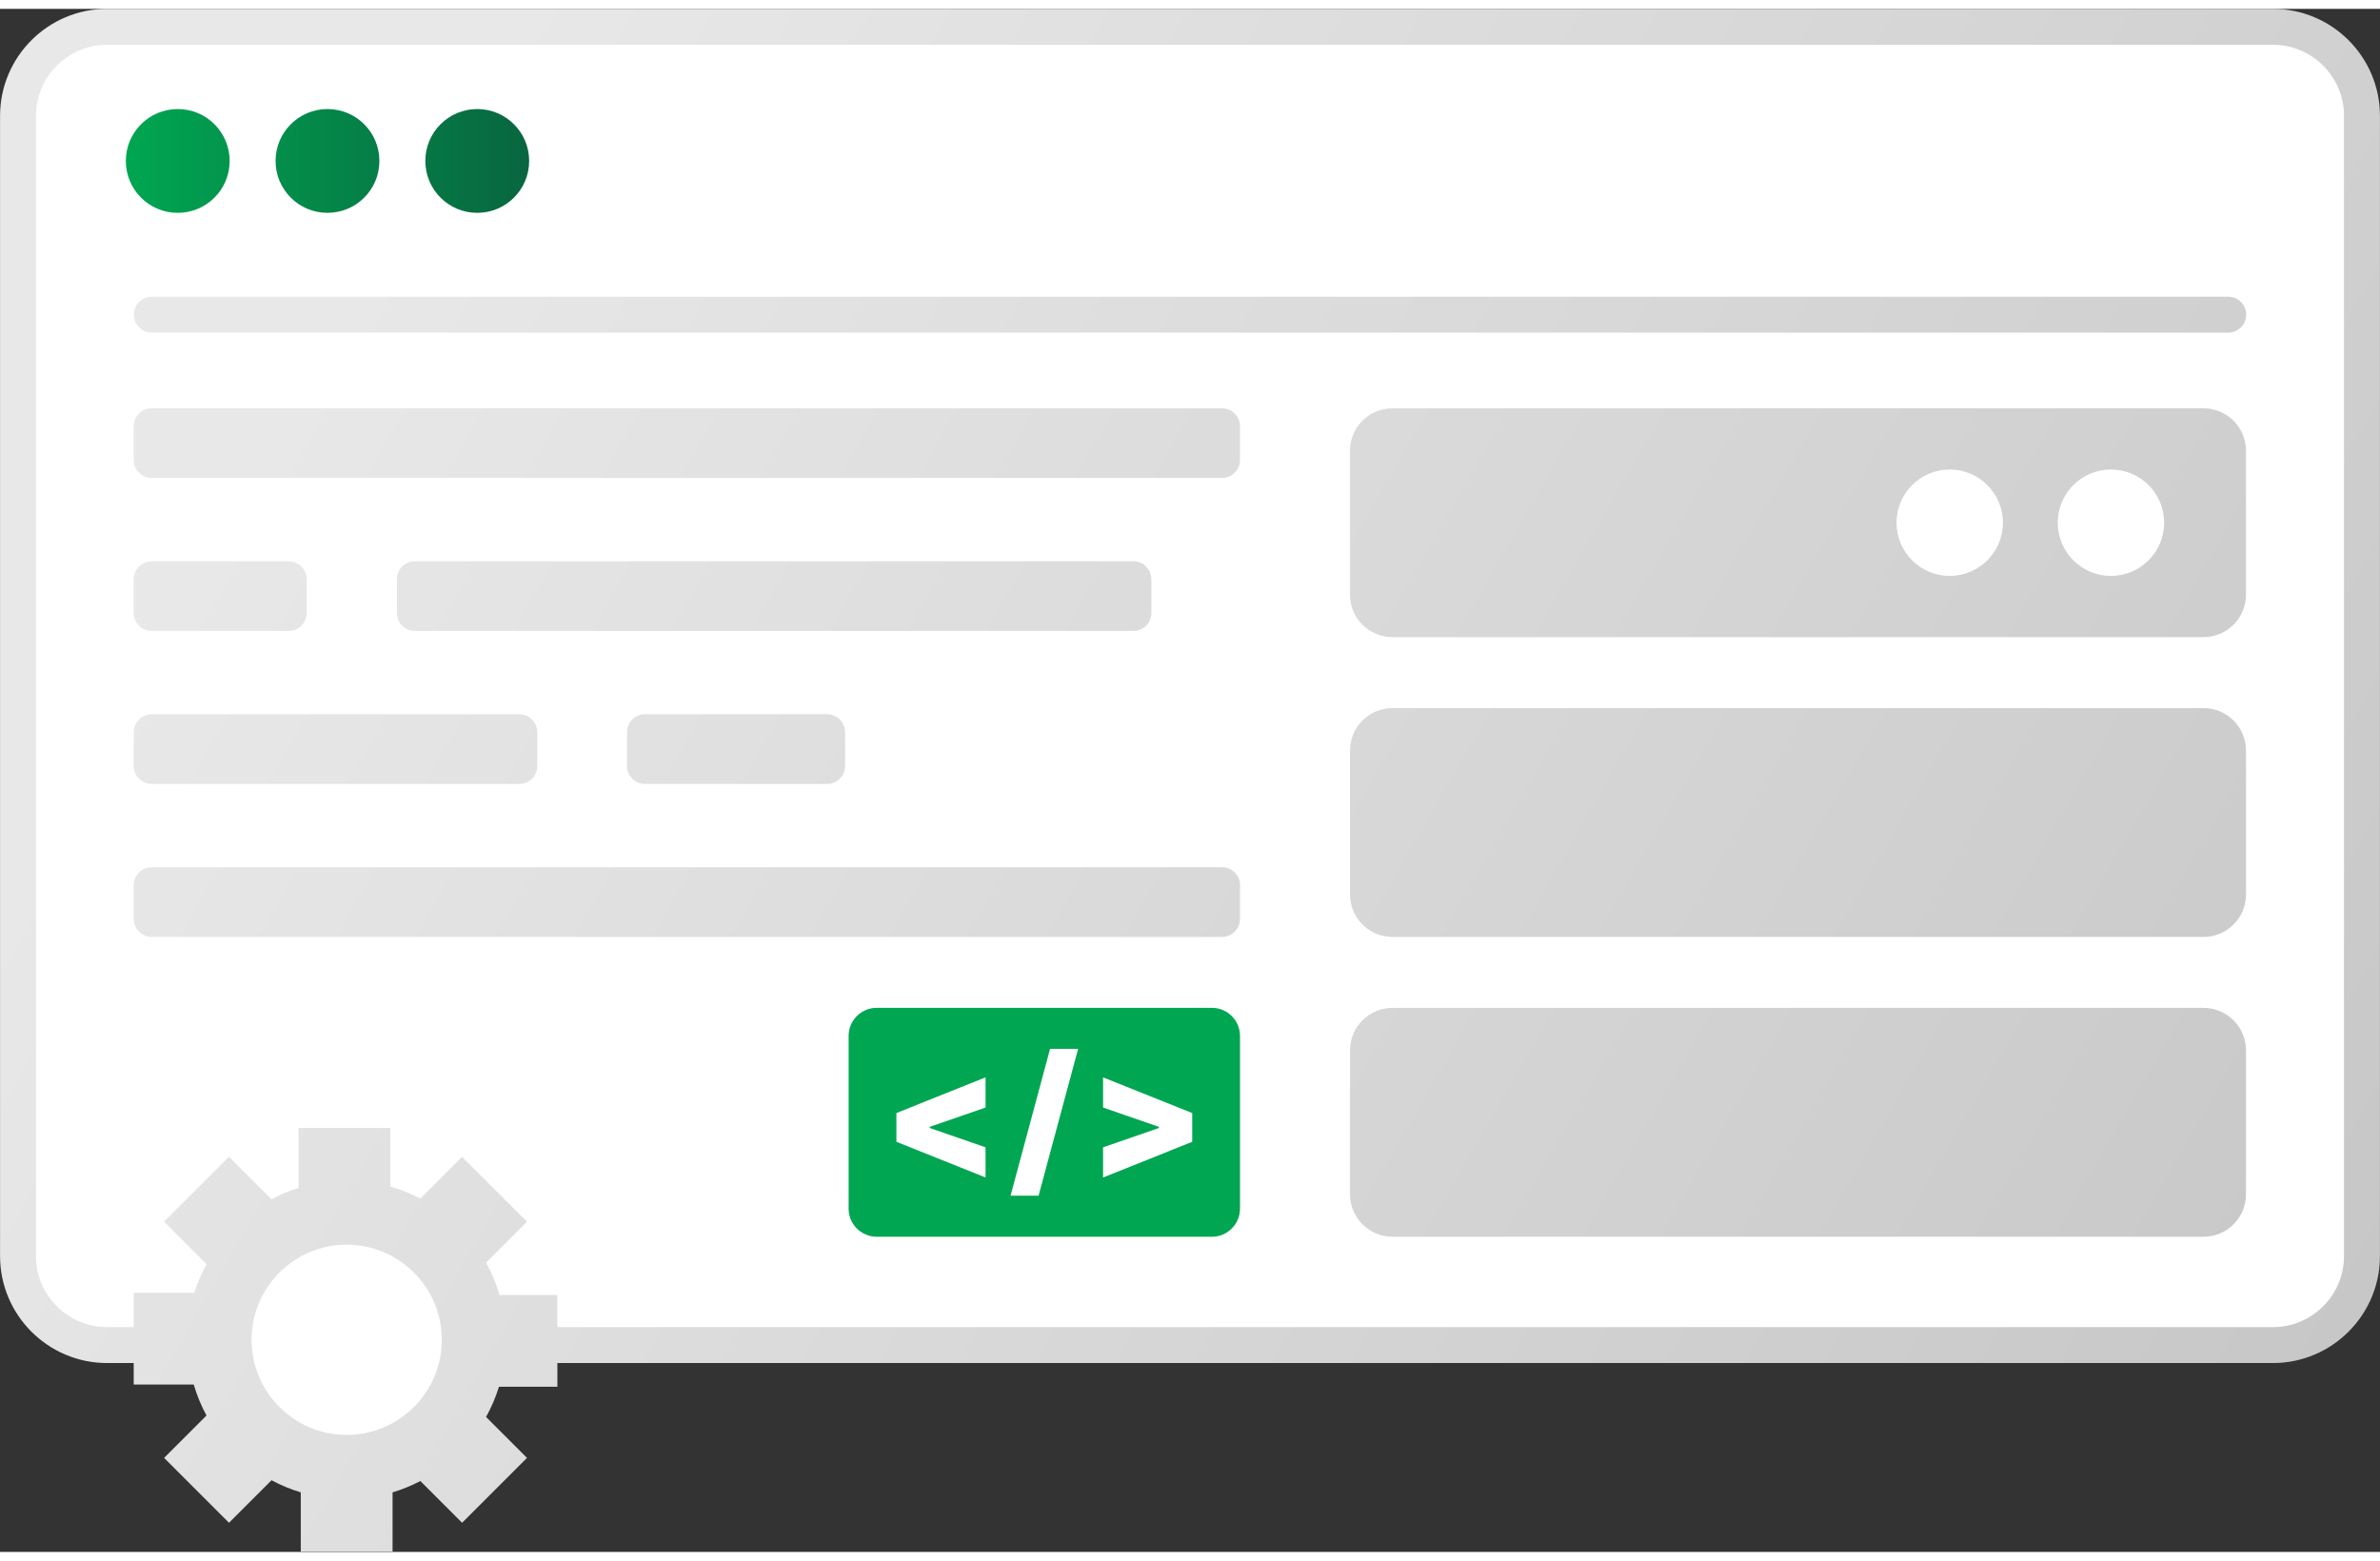
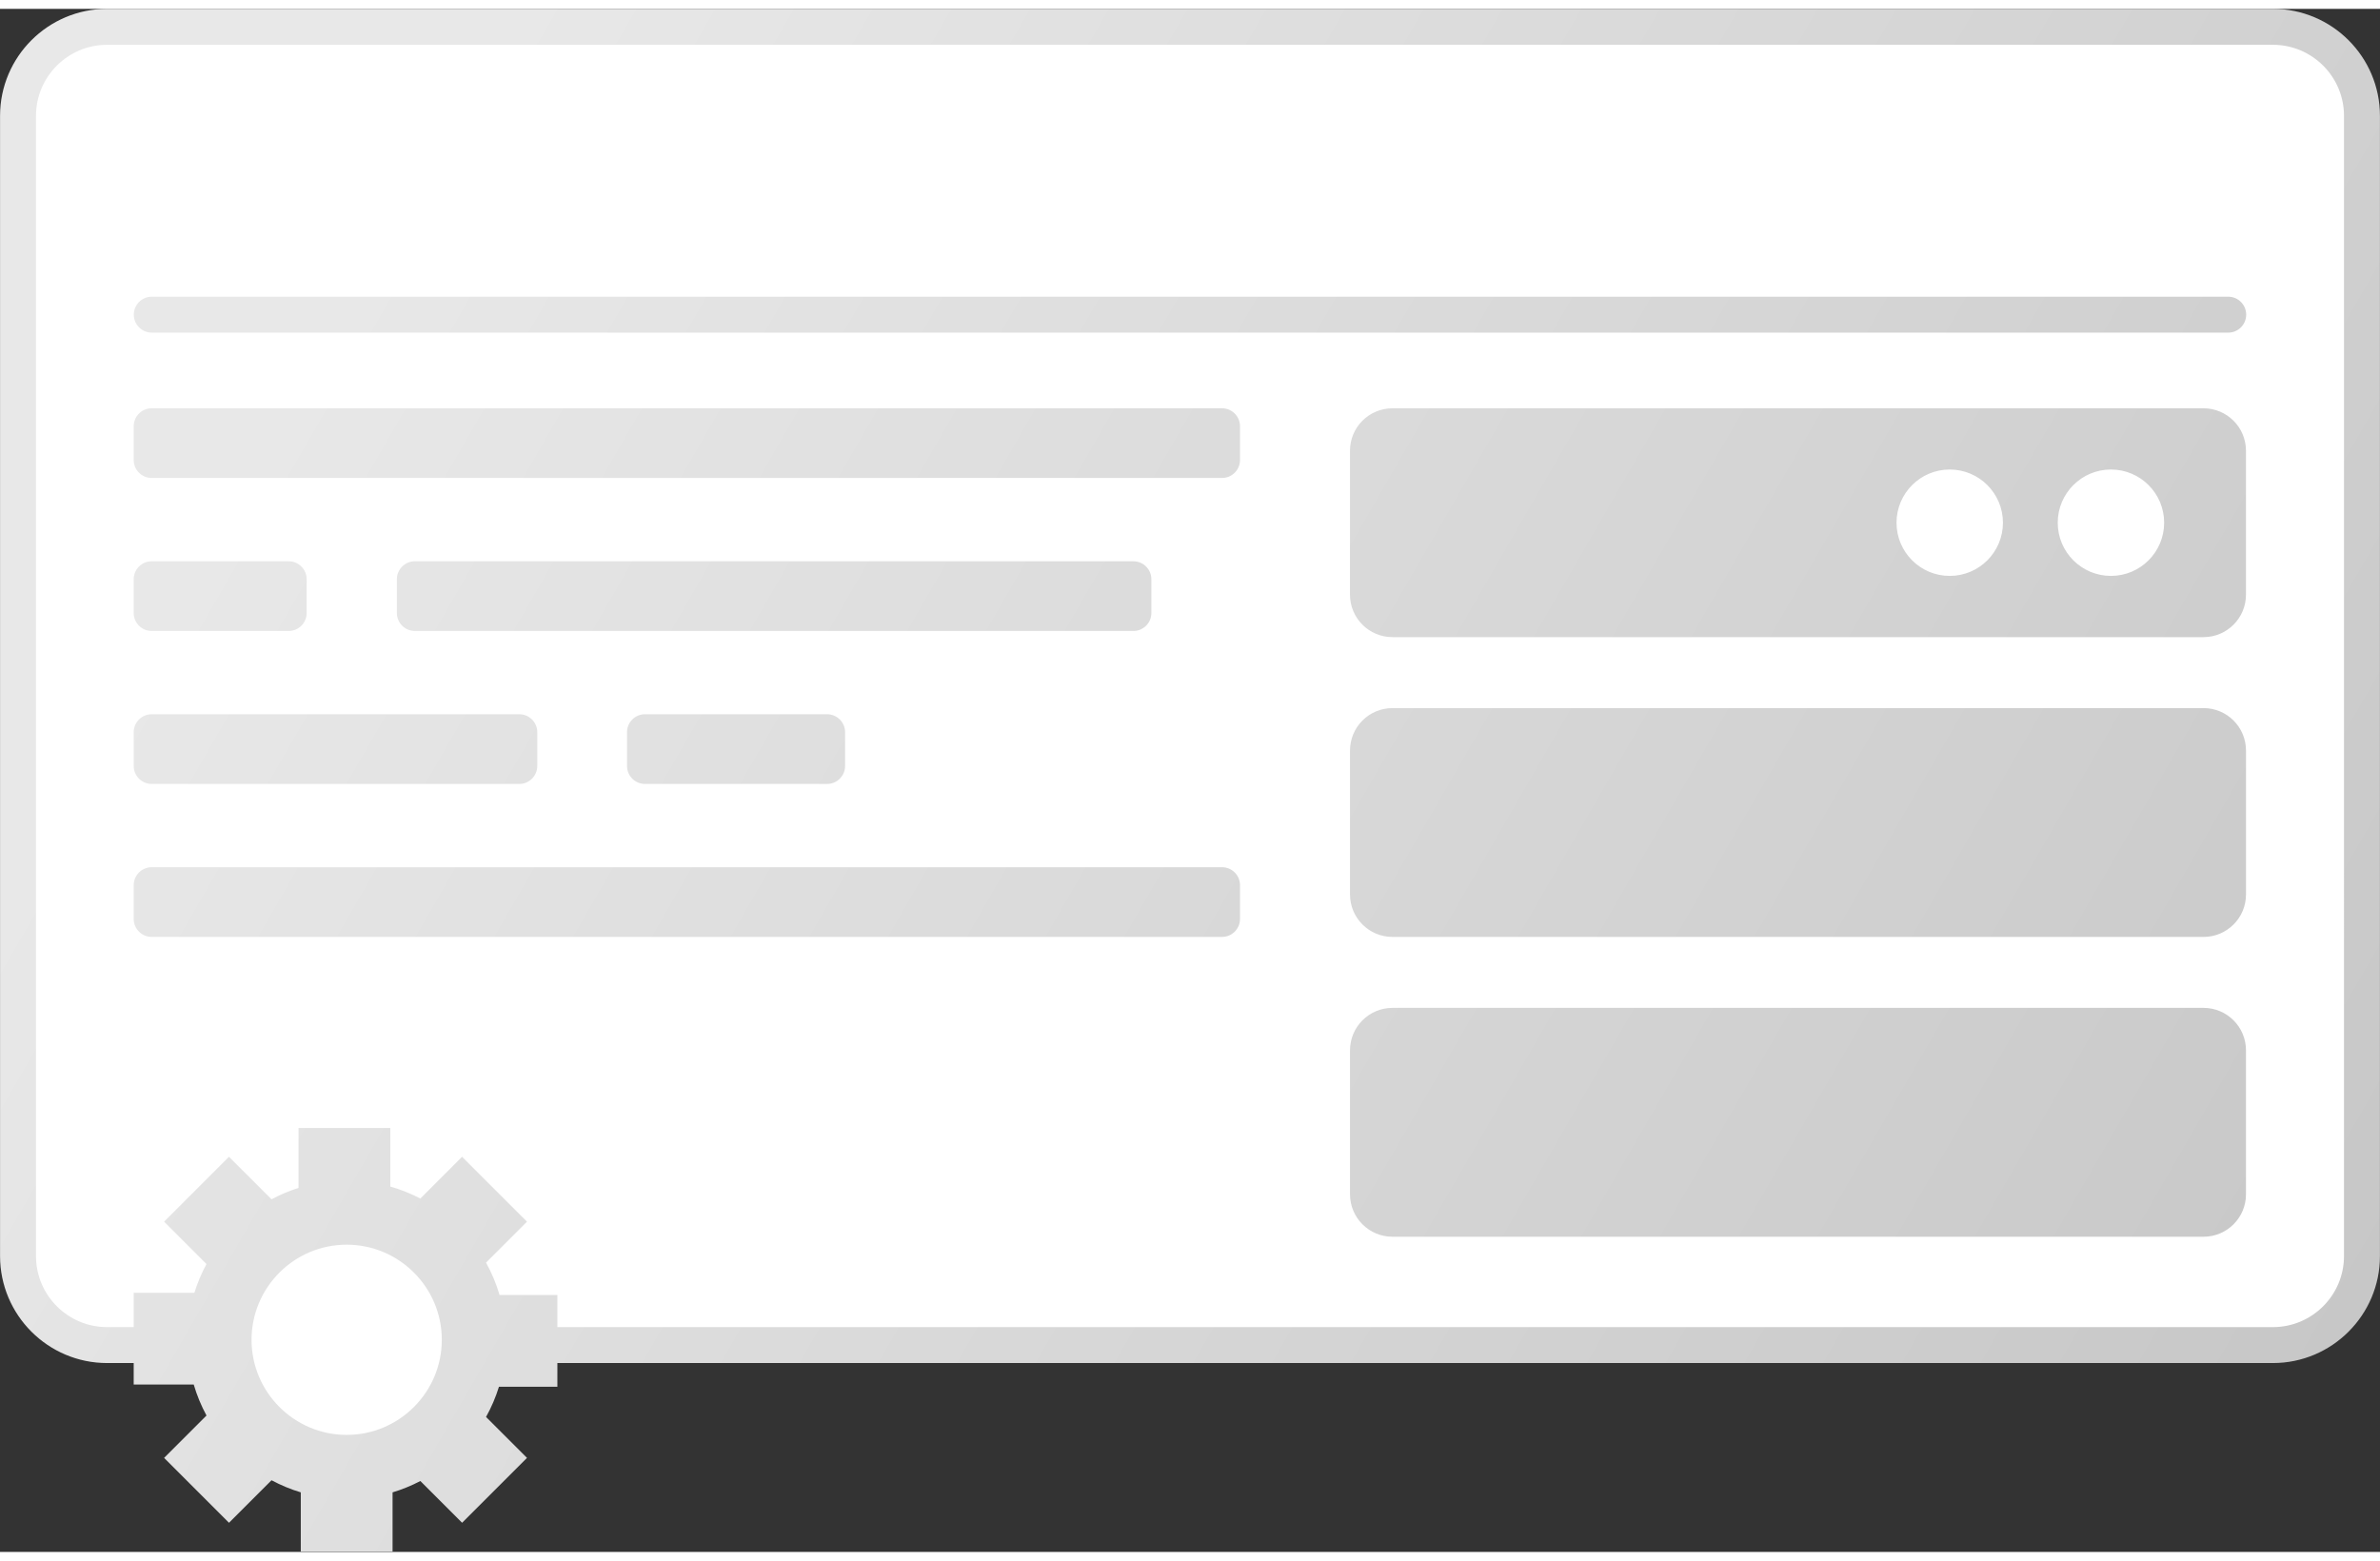
<svg xmlns="http://www.w3.org/2000/svg" width="93px" height="61px" version="1.1" viewBox="0 0 132.45 85.889">
  <rect x="0" y="0" width="132.45" height="85.889" fill="#333333" stroke="none" />
  <defs>
    <style>
      .cls-1 {
        fill: url(#linear-gradient-2);
      }

      .cls-2 {
        fill: #fff;
      }

      .cls-3 {
        fill: #00a651;
      }

      .cls-4 {
        fill: url(#linear-gradient);
      }
    </style>
    <linearGradient id="linear-gradient" x1="1.25" y1="2.201" x2="129.445" y2="76.214" gradientUnits="userSpaceOnUse">
      <stop offset=".154" stop-color="#e8e8e8" />
      <stop offset="1" stop-color="#c7c7c7" />
    </linearGradient>
    <linearGradient id="linear-gradient-2" x1="7.003" y1="8.465" x2="29.447" y2="8.465" gradientUnits="userSpaceOnUse">
      <stop offset="0" stop-color="#00a651" />
      <stop offset="1" stop-color="#086640" />
    </linearGradient>
  </defs>
  <g>
    <g id="Layer_1">
      <g>
        <path class="cls-2" d="M17.738,84.879v-3.039l-.712-.215c-.499-.149-.983-.351-1.441-.597l-.655-.352-2.186,2.185-2.197-2.196,2.179-2.18-.354-.655c-.264-.488-.476-1.002-.629-1.527l-.21-.721h-3.091v-1.197h-2.483c-2.732,0-4.955-2.223-4.955-4.955V5.965C1.003,3.233,3.225,1.01,5.958,1.01h120.534c2.732,0,4.955,2.223,4.955,4.955v63.465c0,2.732-2.223,4.955-4.955,4.955H30.019v1.321h-2.989l-.218.704c-.16.517-.374,1.018-.637,1.489l-.367.659,2.105,2.105-2.197,2.197-2.135-2.134-.65.339c-.438.228-.9.416-1.374.56l-.711.215v3.038h-3.108Z" />
        <g>
-           <path class="cls-3" d="M67.446,55.605h-18.657c-.862,0-1.562.699-1.562,1.562v9.616c0,.862.699,1.562,1.562,1.562h18.657c.862,0,1.562-.699,1.562-1.562v-9.616c0-.862-.699-1.562-1.562-1.562ZM54.847,61.154l-3.107,1.075v.063l3.107,1.075v1.68l-4.961-1.987v-1.6l4.961-1.987v1.68ZM57.798,66.061h-1.56l2.2-8.174h1.56l-2.2,8.174ZM66.348,63.061l-4.961,1.987v-1.68l3.107-1.075v-.064l-3.107-1.075v-1.68l4.961,1.987v1.6Z" />
          <path class="cls-4" d="M125.003,17.021c0,.552-.447,1-1,1H8.447c-.553,0-1-.448-1-1s.447-1,1-1h115.556c.553,0,1,.448,1,1ZM132.447,5.955v63.465c0,3.283-2.672,5.955-5.955,5.955H31.019v1.321h-3.252c-.179.581-.42,1.144-.718,1.68l2.015,2.014.264.264-.264.264-3.083,3.083-.264.264-.264-.264-2.059-2.059c-.495.258-1.013.47-1.547.631v3.296h-5.108v-3.296c-.562-.169-1.108-.395-1.628-.674l-2.103,2.103-.264.264-.264-.264-3.083-3.083-.264-.264.264-.264,2.095-2.095c-.297-.549-.535-1.126-.71-1.724h-3.341v-1.197h-1.483C2.674,75.375.003,72.704.003,69.42V5.955C.003,2.671,2.674 0,5.958 0h120.534C129.775 0,132.447,2.671,132.447,5.955ZM24.587,74.081c0-2.919-2.375-5.294-5.294-5.294s-5.294,2.375-5.294,5.294c0,2.919,2.375,5.294,5.294,5.294s5.294-2.375,5.294-5.294ZM130.447,5.955c0-2.181-1.774-3.955-3.955-3.955H5.958c-2.181,0-3.955,1.774-3.955,3.955v63.465c0,2.181,1.774,3.955,3.955,3.955h1.483v-1.911h.374v0h3.003c.17-.552.396-1.087.673-1.599l-2.095-2.095-.264-.264.264-.264,3.083-3.083.264-.264.264.264,2.103,2.102c.482-.258.986-.471,1.504-.635v-3.334h5.108v3.26c.579.165,1.14.388,1.671.666l2.059-2.059.264-.264.264.264,3.083,3.083.264.264-.264.264-2.015,2.015c.318.573.571,1.178.754,1.804h3.216v1.786h95.473c2.181,0,3.955-1.774,3.955-3.955V5.955ZM122.629,38.92h-45.136c-1.305,0-2.363,1.058-2.363,2.362v8.012c0,1.305,1.058,2.363,2.363,2.363h45.136c1.305,0,2.363-1.058,2.363-2.363v-8.012c0-1.305-1.058-2.362-2.363-2.362ZM122.629,55.607h-45.136c-1.305,0-2.363,1.058-2.363,2.363v8.012c0,1.305,1.058,2.363,2.363,2.363h45.136c1.305,0,2.363-1.058,2.363-2.363v-8.012c0-1.305-1.058-2.363-2.363-2.363ZM124.991,24.595v8.012c0,1.305-1.058,2.363-2.363,2.363h-45.136c-1.305,0-2.363-1.058-2.363-2.363v-8.012c0-1.305,1.058-2.362,2.363-2.362h45.136c1.305,0,2.363,1.058,2.363,2.362ZM111.466,28.601c0-1.635-1.326-2.961-2.961-2.961s-2.961,1.326-2.961,2.961c0,1.635,1.326,2.961,2.961,2.961s2.961-1.326,2.961-2.961ZM120.438,28.601c0-1.635-1.326-2.961-2.961-2.961-1.635,0-2.961,1.326-2.961,2.961,0,1.635,1.326,2.961,2.961,2.961,1.635,0,2.961-1.326,2.961-2.961ZM68.007,22.232H8.441c-.552,0-1,.448-1,1v1.879c0,.552.448,1,1,1h59.567c.552,0,1-.448,1-1v-1.879c0-.552-.448-1-1-1ZM68.007,47.777H8.441c-.552,0-1,.448-1,1v1.879c0,.552.448,1,1,1h59.567c.552,0,1-.448,1-1v-1.879c0-.552-.448-1-1-1ZM8.441,34.627h7.625c.552,0,1-.448,1-1v-1.879c0-.552-.448-1-1-1h-7.625c-.552,0-1,.448-1,1v1.879c0,.552.448,1,1,1ZM64.075,33.627v-1.879c0-.552-.448-1-1-1H23.087c-.552,0-1,.448-1,1v1.879c0,.552.448,1,1,1h39.988c.552,0,1-.448,1-1ZM8.441,43.141h20.459c.552,0,1-.448,1-1v-1.879c0-.552-.448-1-1-1H8.441c-.552,0-1,.448-1,1v1.879c0,.552.448,1,1,1ZM35.894,39.262c-.552,0-1,.448-1,1v1.879c0,.552.448,1,1,1h10.136c.552,0,1-.448,1-1v-1.879c0-.552-.448-1-1-1h-10.136Z" />
-           <path class="cls-1" d="M12.781,8.465c0,1.595-1.293,2.889-2.889,2.889s-2.889-1.293-2.889-2.889,1.293-2.889,2.889-2.889,2.889,1.293,2.889,2.889ZM18.225,5.576c-1.595,0-2.889,1.293-2.889,2.889s1.293,2.889,2.889,2.889,2.889-1.293,2.889-2.889-1.293-2.889-2.889-2.889ZM26.559,5.576c-1.595,0-2.889,1.293-2.889,2.889s1.293,2.889,2.889,2.889,2.889-1.293,2.889-2.889-1.293-2.889-2.889-2.889Z" />
        </g>
      </g>
    </g>
  </g>
</svg>